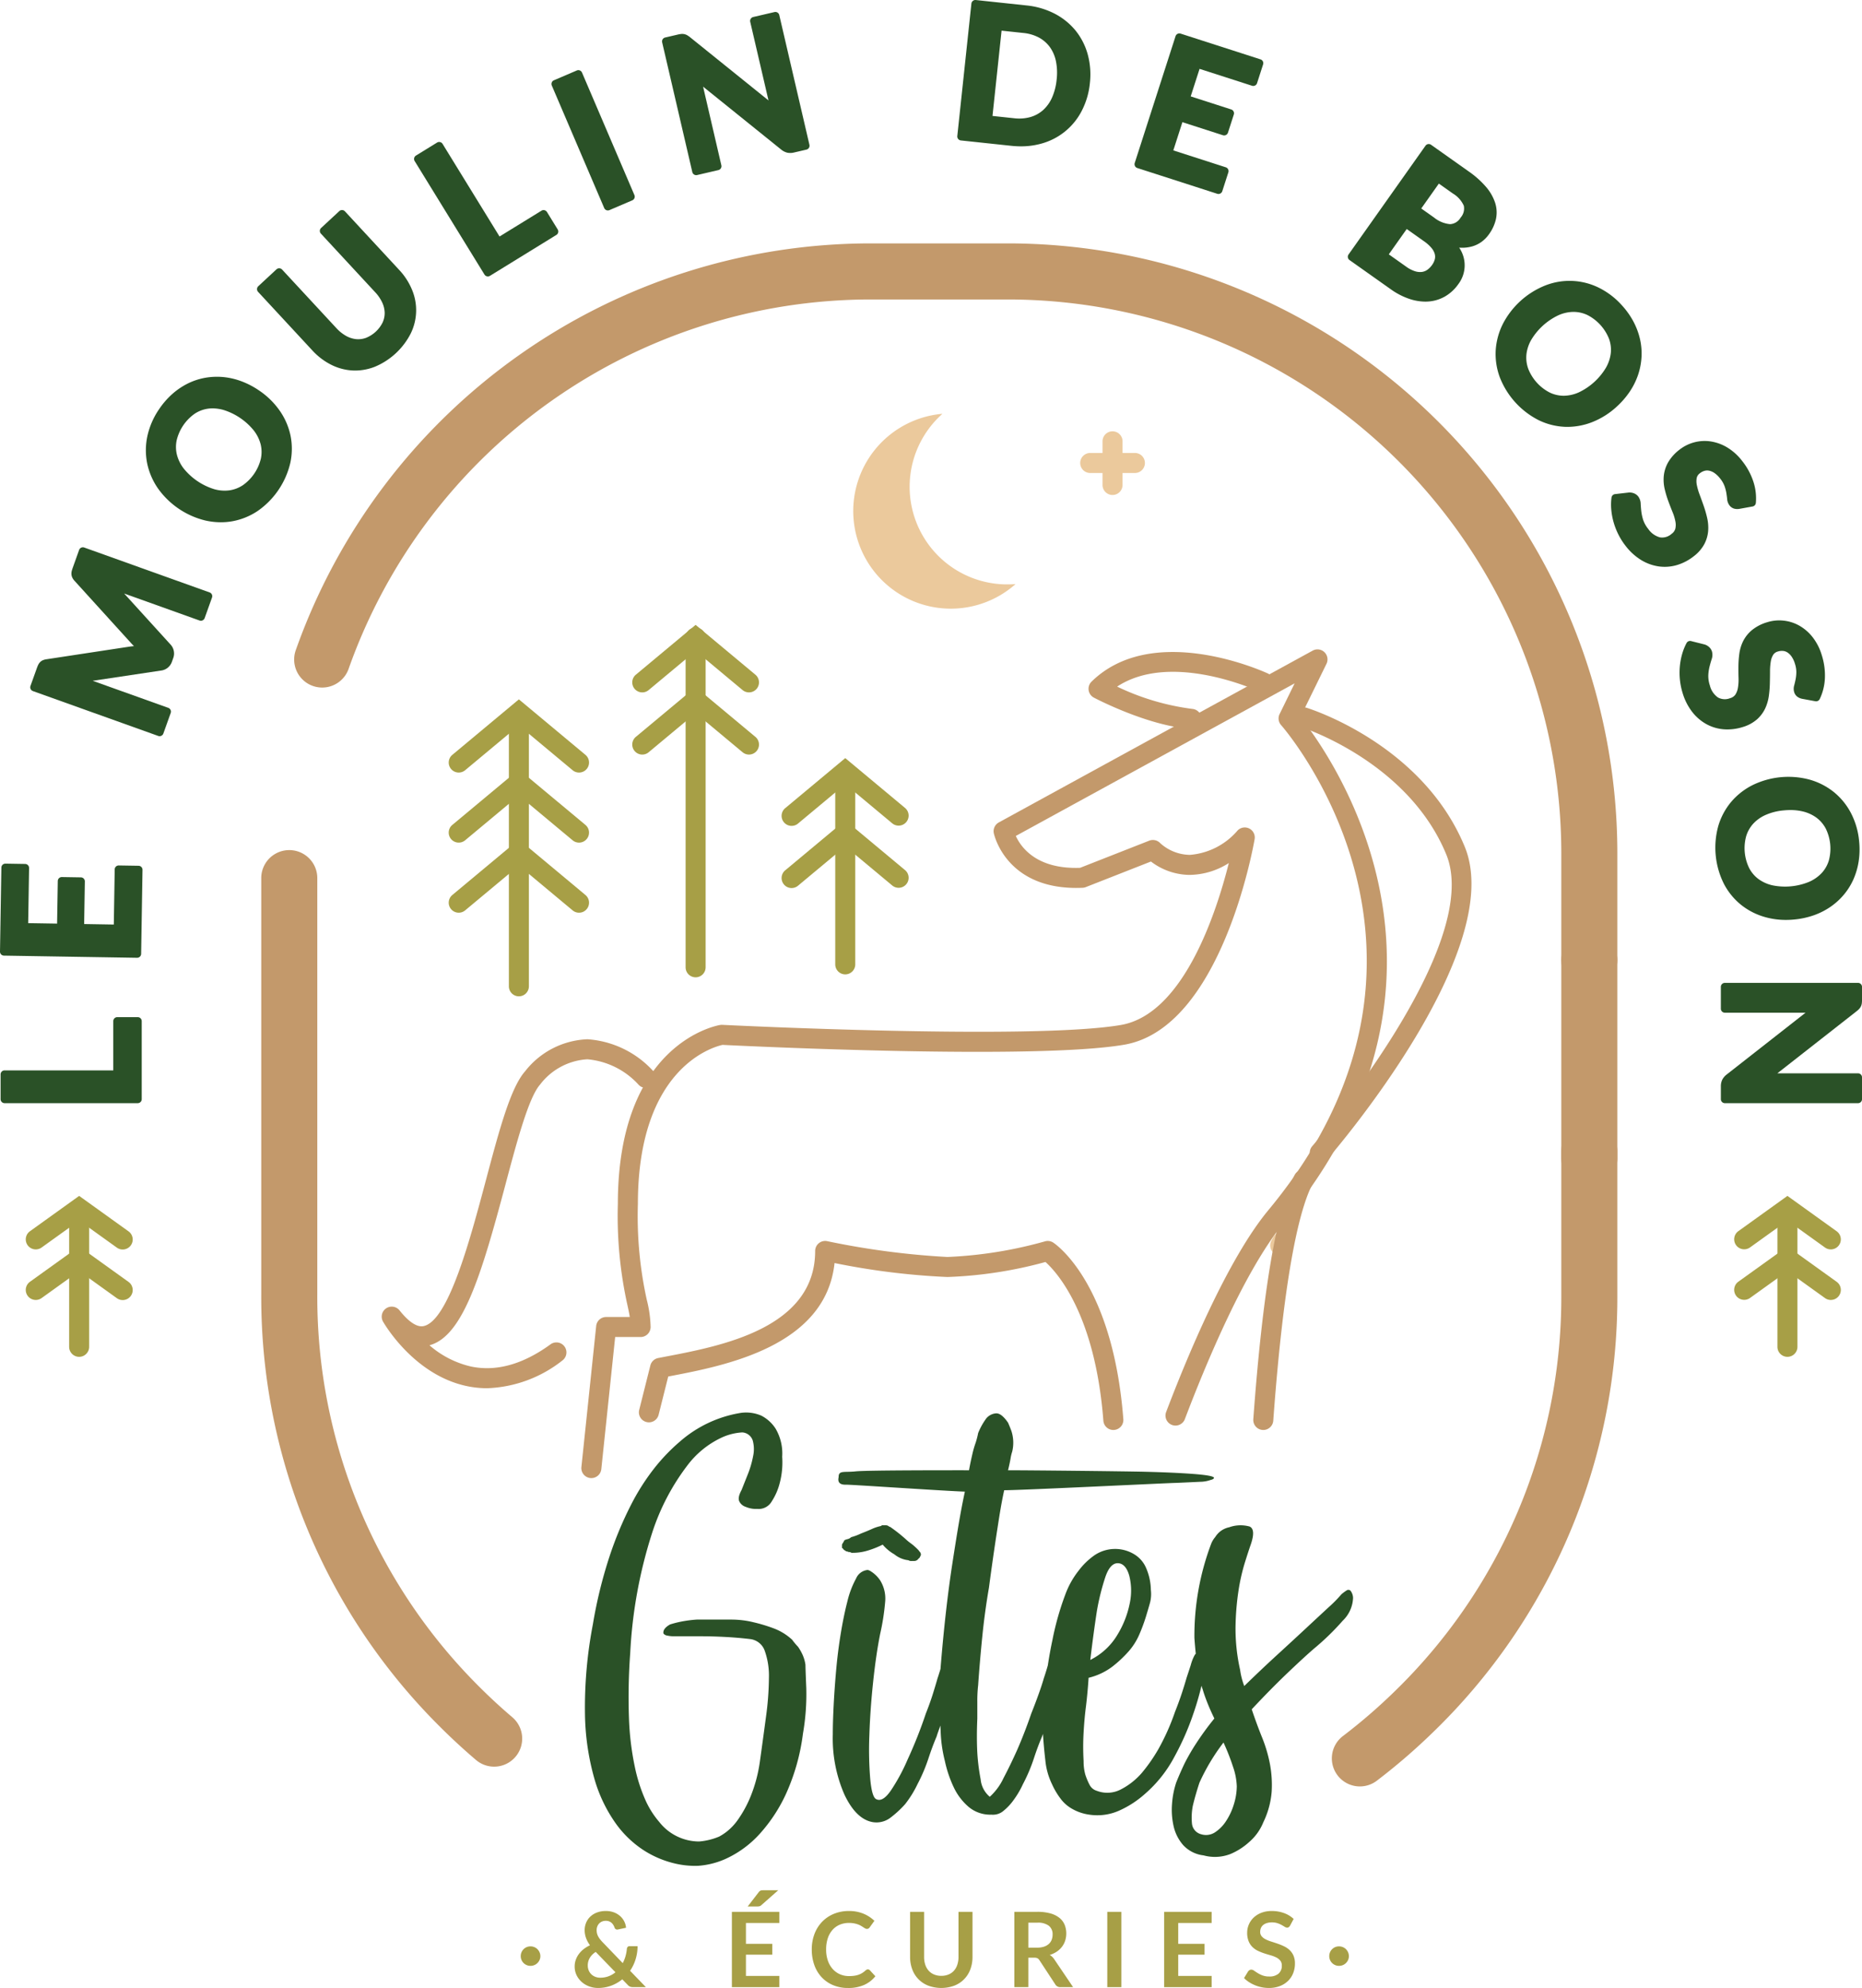
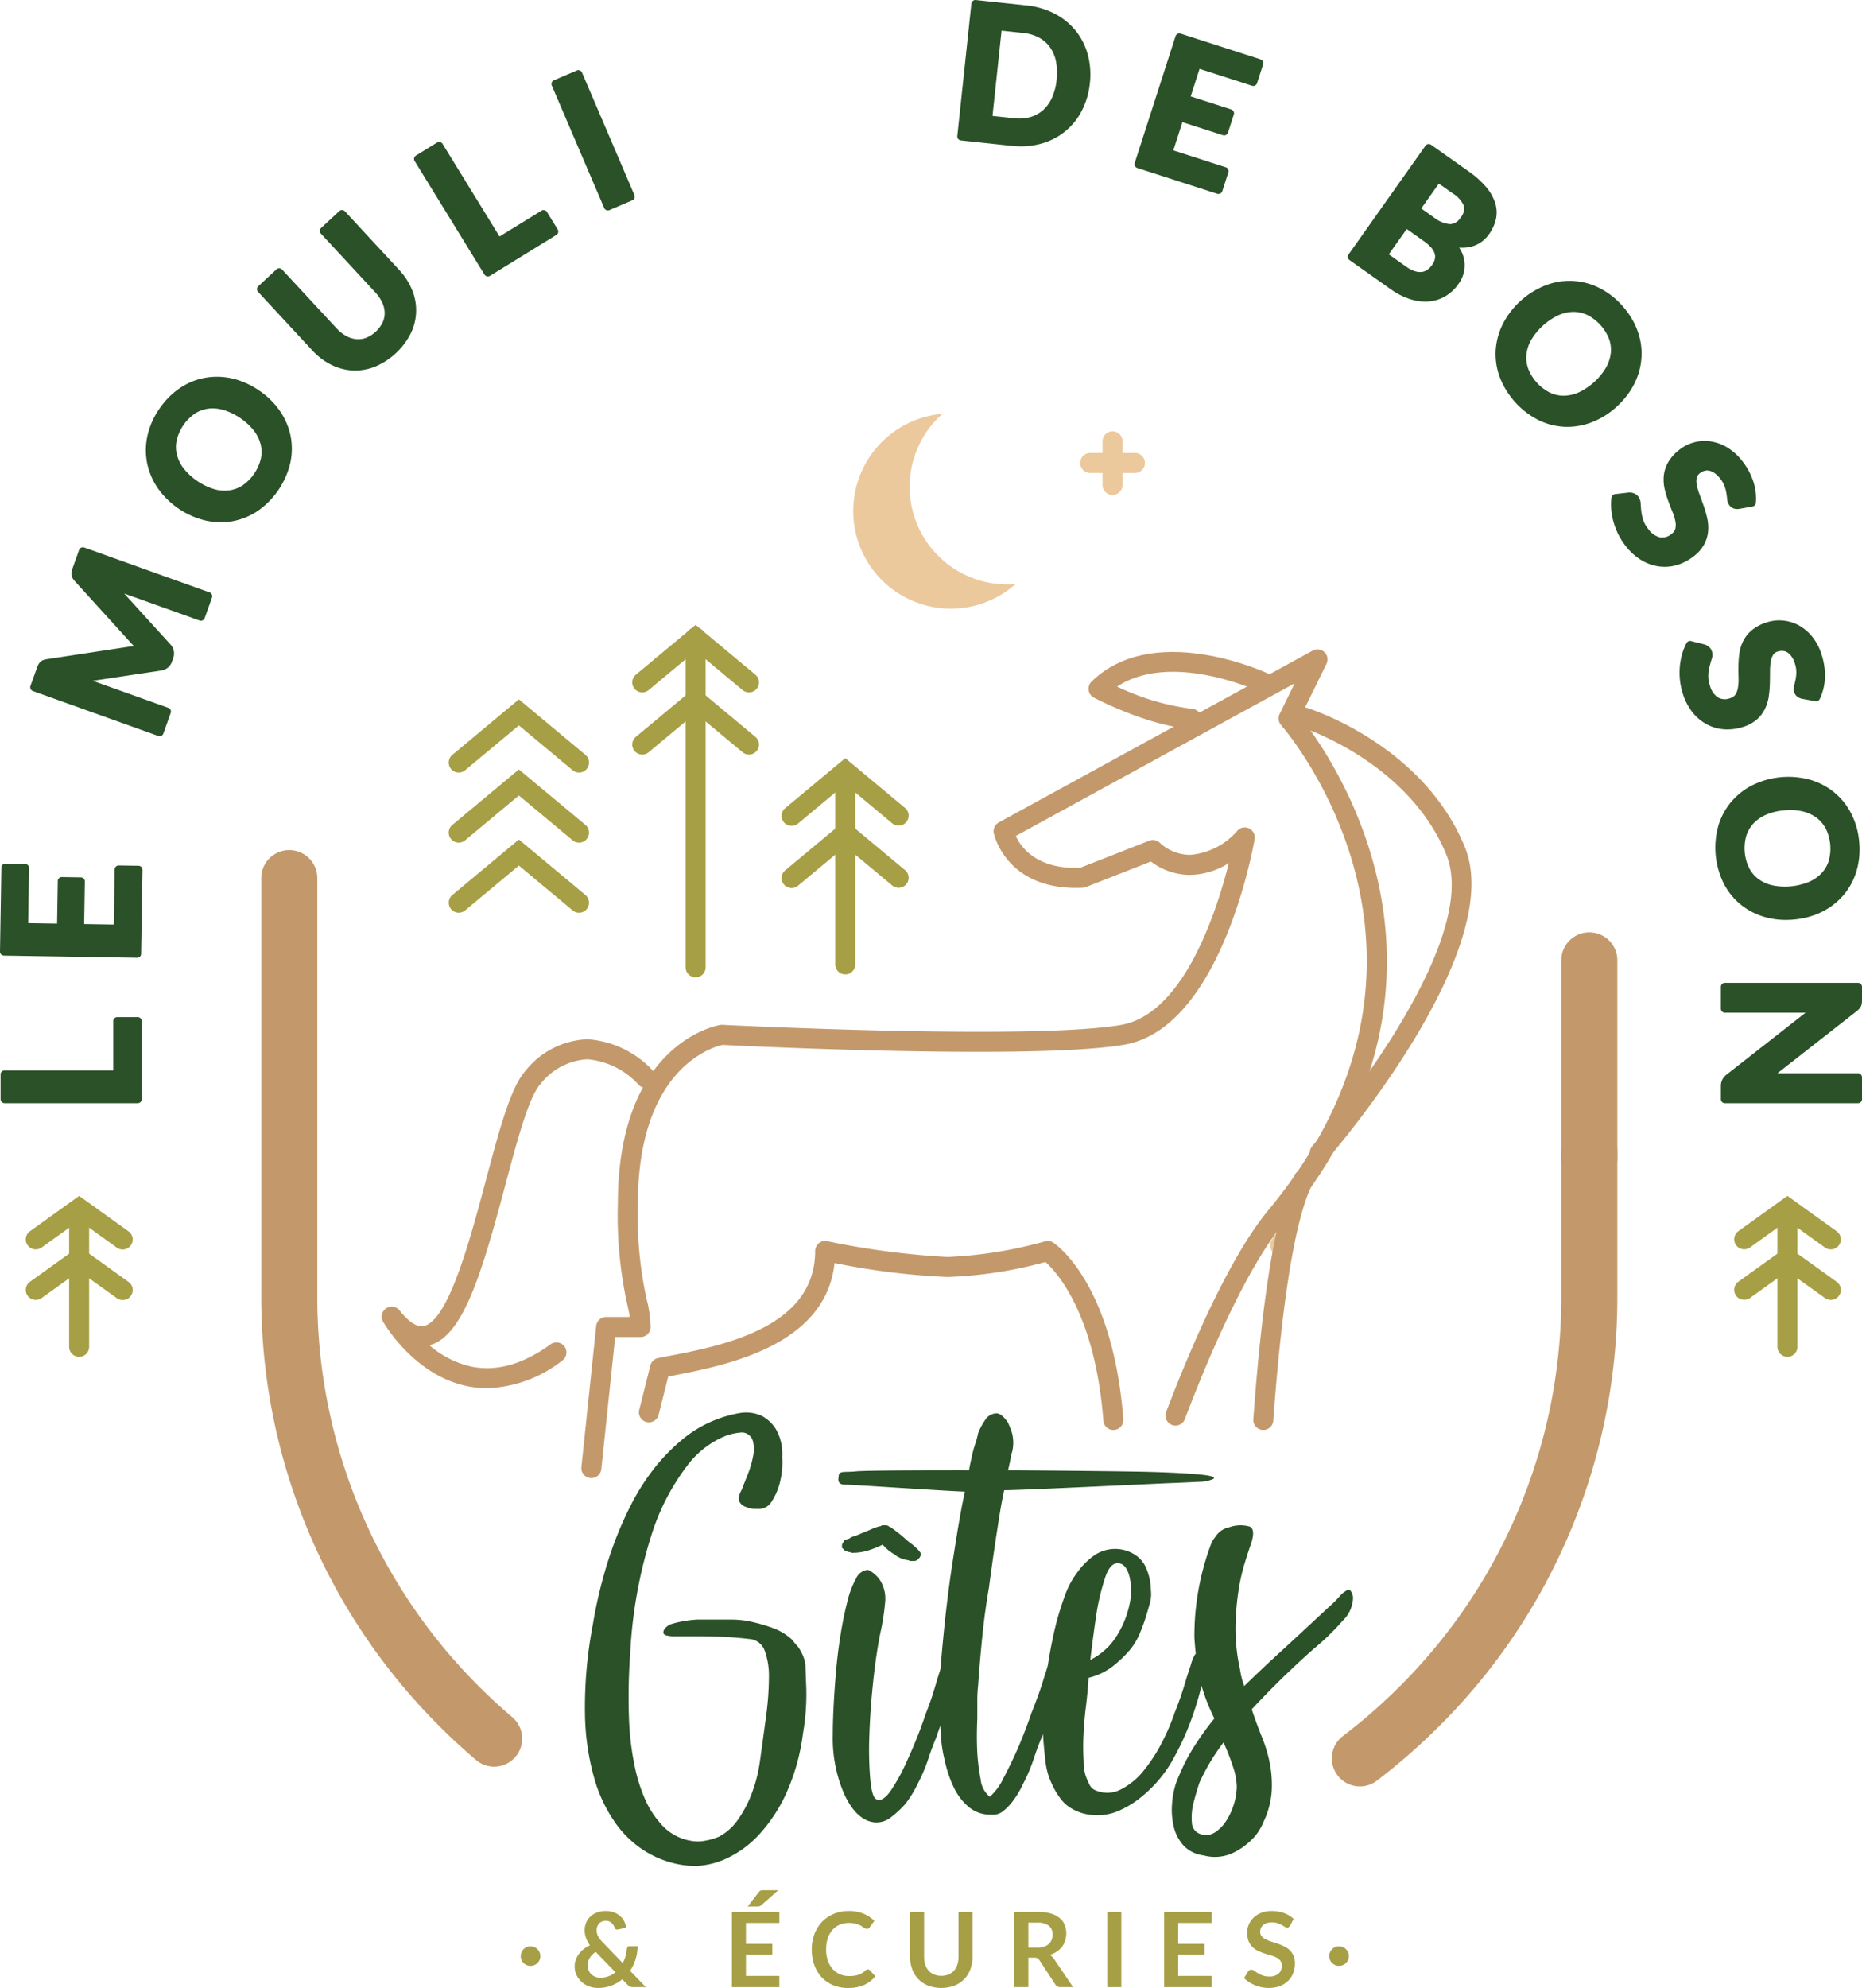
<svg xmlns="http://www.w3.org/2000/svg" viewBox="0 0 145.612 155.395">
  <defs>
    <style>.a{fill:#a79f46;}.b{fill:#c3996b;}.c{fill:#ebc99c;}.d{fill:#2a5127;}</style>
  </defs>
  <path class="a" d="M54.399,76.394a.783.783,0,0,1-.783-.783V49.863a.783.783,0,1,1,1.565,0V75.611A.783.783,0,0,1,54.399,76.394Z" />
  <path class="a" d="M50.226,54.123a.783.783,0,0,1-.501-1.384l4.674-3.895,4.674,3.895a.782.782,0,1,1-1.002,1.202l-3.672-3.06-3.672,3.06A.778.778,0,0,1,50.226,54.123Z" />
  <path class="a" d="M50.226,58.983a.783.783,0,0,1-.501-1.384l4.674-3.895,4.674,3.895a.782.782,0,1,1-1.002,1.202l-3.672-3.06-3.672,3.06A.778.778,0,0,1,50.226,58.983Z" />
  <path class="b" d="M38.643,138.095a2.185,2.185,0,0,1-1.419-.522c-.937-.797-1.852-1.638-2.719-2.5a47.32,47.32,0,0,1-14.075-33.811V68.595a2.192,2.192,0,0,1,4.383,0v32.667a42.967,42.967,0,0,0,12.781,30.701c.788.783,1.62,1.547,2.471,2.271a2.192,2.192,0,0,1-1.421,3.861Z" />
  <path class="b" d="M106.346,139.641a2.192,2.192,0,0,1-1.329-3.936,43.568,43.568,0,0,0,3.965-3.414,42.923,42.923,0,0,0,13.115-31.029V89.958a2.192,2.192,0,0,1,4.383,0v11.304a47.271,47.271,0,0,1-14.444,34.172,48.094,48.094,0,0,1-4.364,3.759A2.185,2.185,0,0,1,106.346,139.641Z" />
  <path class="b" d="M124.289,92.71a2.192,2.192,0,0,1-2.192-2.192V75.024a2.192,2.192,0,0,1,4.383,0V90.518A2.192,2.192,0,0,1,124.289,92.71Z" />
-   <path class="b" d="M124.289,77.216a2.192,2.192,0,0,1-2.192-2.192V66.671A43.311,43.311,0,0,0,78.835,23.409h-10.76A43.325,43.325,0,0,0,27.247,52.326a2.192,2.192,0,0,1-4.135-1.453A47.715,47.715,0,0,1,68.075,19.025h10.76A47.699,47.699,0,0,1,126.48,66.671v8.353A2.192,2.192,0,0,1,124.289,77.216Z" />
  <path class="a" d="M6.19,106.06a.783.783,0,0,1-.783-.783V94.523a.783.783,0,0,1,1.565,0v10.754A.783.783,0,0,1,6.19,106.06Z" />
  <path class="a" d="M2.798,101.614a.783.783,0,0,1-.457-1.419L6.19,97.432l3.85,2.764a.783.783,0,1,1-.913,1.272L6.19,99.359l-2.936,2.108A.78.78,0,0,1,2.798,101.614Z" />
  <path class="a" d="M2.798,97.663a.783.783,0,0,1-.457-1.419L6.19,93.48l3.85,2.764a.783.783,0,1,1-.913,1.272L6.19,95.408,3.254,97.516A.781.781,0,0,1,2.798,97.663Z" />
  <path class="a" d="M139.781,106.06a.783.783,0,0,1-.783-.783V94.523a.783.783,0,1,1,1.565,0v10.754A.783.783,0,0,1,139.781,106.06Z" />
  <path class="a" d="M143.173,101.614a.78.78,0,0,1-.456-.147l-2.936-2.108-2.936,2.108a.783.783,0,0,1-.913-1.272l3.849-2.764,3.849,2.764a.783.783,0,0,1-.457,1.419Z" />
  <path class="a" d="M143.173,97.663a.78.78,0,0,1-.456-.147l-2.936-2.108-2.936,2.108a.783.783,0,0,1-.913-1.272l3.849-2.764,3.849,2.764a.783.783,0,0,1-.457,1.419Z" />
-   <path class="a" d="M40.578,77.88a.783.783,0,0,1-.783-.783V56.194a.783.783,0,0,1,1.565,0V77.097A.783.783,0,0,1,40.578,77.88Z" />
  <path class="a" d="M45.281,65.866a.778.778,0,0,1-.501-.182l-4.203-3.502-4.203,3.502a.782.782,0,0,1-1.002-1.202l5.205-4.337,5.205,4.337a.783.783,0,0,1-.501,1.384Z" />
  <path class="a" d="M45.281,60.389a.778.778,0,0,1-.501-.182l-4.203-3.502L36.375,60.207a.782.782,0,0,1-1.002-1.202l5.205-4.338,5.205,4.338a.783.783,0,0,1-.501,1.384Z" />
  <path class="a" d="M45.281,71.344a.778.778,0,0,1-.501-.182L40.578,67.66l-4.203,3.502a.782.782,0,0,1-1.002-1.202l5.205-4.338,5.205,4.338a.783.783,0,0,1-.501,1.384Z" />
  <path class="c" d="M77.842,45.625a7.629,7.629,0,0,1-4.141-13.279,7.63,7.63,0,1,0,5.72,13.308A7.659,7.659,0,0,1,77.842,45.625Z" />
  <path class="c" d="M87.003,38.692a.783.783,0,0,1-.783-.783V34.47a.783.783,0,0,1,1.565,0v3.44A.783.783,0,0,1,87.003,38.692Z" />
  <path class="c" d="M88.723,36.973h-3.438a.783.783,0,1,1,0-1.565h3.438a.783.783,0,1,1,0,1.565Z" />
  <path class="d" d="M62.988,130.133a2.951,2.951,0,0,0-.227-.788,3.84,3.84,0,0,0-.357-.625,4.976,4.976,0,0,1-.455-.544,4.385,4.385,0,0,0-1.461-.897,12.587,12.587,0,0,0-1.526-.462,7.3,7.3,0,0,0-1.818-.218H54.481a9.805,9.805,0,0,0-1.234.163,7.85,7.85,0,0,0-.844.217q-.585.326-.52.707a.439.439,0,0,0,.292.163,2.377,2.377,0,0,0,.552.054h2.078q.909,0,1.916.054t1.916.163a1.378,1.378,0,0,1,1.169.924,5.82,5.82,0,0,1,.325,2.121,23.35,23.35,0,0,1-.227,3.018q-.228,1.713-.487,3.562a11.395,11.395,0,0,1-.747,2.746,9.096,9.096,0,0,1-.974,1.767,4.37,4.37,0,0,1-.91.952,4.243,4.243,0,0,1-.552.354,5.133,5.133,0,0,1-1.559.38,3.967,3.967,0,0,1-3.117-1.522,6.975,6.975,0,0,1-1.072-1.686,12.759,12.759,0,0,1-.844-2.637,22.114,22.114,0,0,1-.455-3.78,46.869,46.869,0,0,1,.098-5.112,36.538,36.538,0,0,1,1.721-9.408,17.606,17.606,0,0,1,2.727-5.221,7.136,7.136,0,0,1,2.695-2.202,4.439,4.439,0,0,1,1.623-.408.923.923,0,0,1,.812.625,2.555,2.555,0,0,1,.033,1.224,7.655,7.655,0,0,1-.422,1.441q-.292.734-.487,1.223-.326.599-.162.897a.832.832,0,0,0,.487.408,2.06,2.06,0,0,0,.909.163,1.178,1.178,0,0,0,1.136-.598,4.757,4.757,0,0,0,.617-1.414,6.333,6.333,0,0,0,.195-2.067,3.822,3.822,0,0,0-.519-2.202,2.93,2.93,0,0,0-1.104-1.006,2.991,2.991,0,0,0-1.624-.218,9.535,9.535,0,0,0-4.741,2.23,14.824,14.824,0,0,0-1.948,2.012,17.456,17.456,0,0,0-1.883,2.937,28.339,28.339,0,0,0-1.688,4.051,35.945,35.945,0,0,0-1.299,5.302,34.377,34.377,0,0,0-.617,7.015,19.45,19.45,0,0,0,.747,5.084,11.464,11.464,0,0,0,1.656,3.453,8.145,8.145,0,0,0,2.176,2.094,7.753,7.753,0,0,0,2.305,1.006,6.817,6.817,0,0,0,1.981.217,6.336,6.336,0,0,0,2.37-.653,8.143,8.143,0,0,0,2.435-1.849,12.315,12.315,0,0,0,2.078-3.181,16.367,16.367,0,0,0,1.299-4.649,17.98,17.98,0,0,0,.26-3.562Q62.988,130.405,62.988,130.133Z" />
-   <path class="d" d="M66.04,121.177a.561.561,0,0,1,.13.087.327.327,0,0,1,.13.029.298.298,0,0,0,.13.029.147.147,0,0,1,.098.029.275.275,0,0,0,.162.029,4.067,4.067,0,0,0,1.169-.175,7.285,7.285,0,0,0,1.169-.465,3.352,3.352,0,0,0,.909.756,2.102,2.102,0,0,0,1.104.465.407.407,0,0,0,.26.058h.195a.392.392,0,0,0,.325-.175l.065-.058a.163.163,0,0,0,.065-.116.224.224,0,0,0,.065-.175.325.325,0,0,0-.13-.233q0-.058-.39-.407c-.087-.077-.185-.154-.292-.233a3.18,3.18,0,0,1-.292-.233,11.899,11.899,0,0,0-1.234-.988.2.2,0,0,0-.13-.058.397.397,0,0,0-.26-.116h-.325l-.065.058a3.121,3.121,0,0,0-.714.233c-.26.116-.542.233-.844.349a4.541,4.541,0,0,1-.779.291.588.588,0,0,1-.26.146,1.418,1.418,0,0,0-.26.087l-.13.233a.222.222,0,0,0-.065.174v.175c0,.039.021.058.065.058A.314.314,0,0,0,66.04,121.177Z" />
+   <path class="d" d="M66.04,121.177a.561.561,0,0,1,.13.087.327.327,0,0,1,.13.029.298.298,0,0,0,.13.029.147.147,0,0,1,.098.029.275.275,0,0,0,.162.029,4.067,4.067,0,0,0,1.169-.175,7.285,7.285,0,0,0,1.169-.465,3.352,3.352,0,0,0,.909.756,2.102,2.102,0,0,0,1.104.465.407.407,0,0,0,.26.058h.195a.392.392,0,0,0,.325-.175l.065-.058a.163.163,0,0,0,.065-.116.224.224,0,0,0,.065-.175.325.325,0,0,0-.13-.233q0-.058-.39-.407c-.087-.077-.185-.154-.292-.233a3.18,3.18,0,0,1-.292-.233,11.899,11.899,0,0,0-1.234-.988.2.2,0,0,0-.13-.058.397.397,0,0,0-.26-.116h-.325l-.065.058a3.121,3.121,0,0,0-.714.233c-.26.116-.542.233-.844.349a4.541,4.541,0,0,1-.779.291.588.588,0,0,1-.26.146,1.418,1.418,0,0,0-.26.087l-.13.233a.222.222,0,0,0-.065.174v.175c0,.039.021.058.065.058A.314.314,0,0,0,66.04,121.177" />
  <path class="d" d="M105.616,124.347a.24.24,0,0,0-.26-.055,3.124,3.124,0,0,0-.455.331,10.506,10.506,0,0,1-1.007,1.02q-.747.69-1.753,1.627-1.008.938-2.273,2.096t-2.565,2.427a5.707,5.707,0,0,1-.325-1.269,14.647,14.647,0,0,1-.357-3.365,20.88,20.88,0,0,1,.227-2.786,15.41,15.41,0,0,1,.487-2.179q.292-.937.487-1.489.39-1.158-.098-1.379a2.635,2.635,0,0,0-1.591.055,1.72,1.72,0,0,0-.715.331,1.782,1.782,0,0,0-.389.441,1.831,1.831,0,0,0-.325.552,20.383,20.383,0,0,0-1.299,7.337c.031.437.067.844.108,1.225a.596.596,0,0,0-.103.136,3.491,3.491,0,0,0-.292.756q-.131.407-.325.989-.131.466-.357,1.163-.229.698-.552,1.512a17.716,17.716,0,0,1-1.299,2.907,12.915,12.915,0,0,1-1.299,1.861,5.471,5.471,0,0,1-1.624,1.279,2.28,2.28,0,0,1-1.883.116.937.937,0,0,1-.584-.494,5.015,5.015,0,0,1-.325-.785,3.863,3.863,0,0,1-.13-1.046,19.172,19.172,0,0,1,0-2.239q.064-1.134.195-2.122.129-1.104.195-2.151a5.033,5.033,0,0,0,1.818-.843,9.202,9.202,0,0,0,1.234-1.134,4.979,4.979,0,0,0,.909-1.396,13.538,13.538,0,0,0,.519-1.395q.195-.639.325-1.105a2.703,2.703,0,0,0,.065-.989,4.477,4.477,0,0,0-.422-1.831,2.303,2.303,0,0,0-.877-.96,2.883,2.883,0,0,0-3.085.058,5.489,5.489,0,0,0-1.266,1.221,6.721,6.721,0,0,0-1.039,1.861,22.148,22.148,0,0,0-1.006,3.547c-.141.655-.26,1.324-.364,2.001-.086.305-.191.645-.318,1.022q-.131.466-.39,1.192-.26.728-.584,1.541-.52,1.513-1.104,2.849-.521,1.163-1.072,2.209a4.562,4.562,0,0,1-1.071,1.453,2.023,2.023,0,0,1-.714-1.366,16.226,16.226,0,0,1-.26-2.064q-.065-1.221,0-2.675v-1.308a10.861,10.861,0,0,1,.065-1.308q.129-1.86.325-3.808t.519-3.808q.324-2.442.649-4.535c.216-1.395.326-2.082.543-3.09,1.385,0,12.943-.573,13.42-.573q1.298-.057,1.883-.087a2.511,2.511,0,0,0,.844-.145c.172-.038.26-.097.26-.175q-.065-.174-1.591-.291t-3.864-.174c-1.559-.038-8.92-.116-10.651-.116.086-.349.151-.649.195-.901a3.26,3.26,0,0,1,.13-.552,2.953,2.953,0,0,0-.065-1.628c-.087-.233-.173-.445-.26-.64q-.52-.755-.941-.727a1.105,1.105,0,0,0-.747.378,5.154,5.154,0,0,0-.649,1.163,6.333,6.333,0,0,1-.195.756,7.532,7.532,0,0,0-.26.901q-.131.553-.26,1.25c-.996,0-7.977-.009-8.864.087s-1.337-.098-1.331.436c.001.078-.206.638.598.605.327-.014,7.888.503,9.274.541-.347,1.628-.585,3.08-.975,5.599q-.554,3.583-.932,8.265c-.07.233-.145.477-.236.747q-.131.466-.357,1.192-.228.728-.552,1.541a35.245,35.245,0,0,1-1.429,3.605,15.004,15.004,0,0,1-1.266,2.355q-.682,1.018-1.202.727-.325-.174-.455-1.599a27.837,27.837,0,0,1-.065-3.401q.064-1.976.292-4.128.227-2.15.552-3.779a18.029,18.029,0,0,0,.39-2.5,2.693,2.693,0,0,0-.39-1.686,2.416,2.416,0,0,0-.715-.698.716.716,0,0,0-.26-.116,1.097,1.097,0,0,0-.909.669,7.212,7.212,0,0,0-.682,1.802q-.292,1.134-.52,2.529t-.357,2.849q-.129,1.454-.195,2.762t-.065,2.238a10.937,10.937,0,0,0,.909,4.71q.908,1.919,2.208,2.151a1.797,1.797,0,0,0,1.396-.349,8.008,8.008,0,0,0,1.136-1.047,8.198,8.198,0,0,0,.974-1.57,12.96,12.96,0,0,0,.844-1.977q.325-.988.65-1.744c.088-.297.199-.574.298-.861.008.199.014.391.025.599a10.835,10.835,0,0,0,.325,2.18,9.377,9.377,0,0,0,.714,2.093,4.598,4.598,0,0,0,1.104,1.453,2.619,2.619,0,0,0,1.818.64,1.267,1.267,0,0,0,.974-.32,4.31,4.31,0,0,0,.779-.843,6.98,6.98,0,0,0,.714-1.221,12.941,12.941,0,0,0,.844-1.977q.324-.988.65-1.744c.021-.071.05-.136.072-.207.043.672.104,1.361.187,2.068a5.443,5.443,0,0,0,.52,1.861,5.783,5.783,0,0,0,.649,1.105,2.883,2.883,0,0,0,.91.814,3.71,3.71,0,0,0,1.364.465,4.182,4.182,0,0,0,2.338-.32,7.735,7.735,0,0,0,2.013-1.308,10.028,10.028,0,0,0,2.305-2.907,20.879,20.879,0,0,0,1.461-3.314A22.73,22.73,0,0,0,93.96,131.77c.031.105.063.206.096.299q.129.442.357,1.02t.552,1.241a22.826,22.826,0,0,0-1.429,1.958,16.363,16.363,0,0,0-.909,1.572q-.39.827-.65,1.489a6.823,6.823,0,0,0-.324,1.683,5.776,5.776,0,0,0,.13,1.737,3.376,3.376,0,0,0,.747,1.462,2.564,2.564,0,0,0,1.591.8,3.36,3.36,0,0,0,2.111-.111,5.118,5.118,0,0,0,1.461-.938,4.01,4.01,0,0,0,1.104-1.545,6.656,6.656,0,0,0,.649-2.372,8.909,8.909,0,0,0-.13-2.151A11.039,11.039,0,0,0,98.7,135.82q-.423-1.047-.812-2.207,1.494-1.599,2.857-2.896t2.078-1.903A19.552,19.552,0,0,0,105,126.691a2.602,2.602,0,0,0,.812-1.793A.969.969,0,0,0,105.616,124.347Zm-19.835,1.569a18.436,18.436,0,0,1,.65-2.616q.389-1.162,1.039-1.105.585.059.844.988a4.764,4.764,0,0,1,.033,2.151,7.542,7.542,0,0,1-.974,2.471,5.108,5.108,0,0,1-2.111,1.948Q85.52,127.603,85.781,125.915ZM96.492,141.033a4.967,4.967,0,0,1-.617,1.324,2.965,2.965,0,0,1-.877.883,1.283,1.283,0,0,1-1.071.138.96.96,0,0,1-.715-.855,4.859,4.859,0,0,1,.065-1.351q.195-.828.52-1.82a16.064,16.064,0,0,1,1.883-3.144,17.359,17.359,0,0,1,.747,1.903,5.158,5.158,0,0,1,.292,1.517A4.842,4.842,0,0,1,96.492,141.033Z" />
  <path class="a" d="M40.723,152.908a.757.757,0,0,1,.464-.706.754.754,0,0,1,.297-.059.779.779,0,0,1,.303.059.757.757,0,0,1,.244.163.795.795,0,0,1,.165.245.742.742,0,0,1,.061.299.711.711,0,0,1-.061.295.796.796,0,0,1-.165.24.755.755,0,0,1-.244.163.766.766,0,0,1-.303.059.743.743,0,0,1-.297-.059.762.762,0,0,1-.405-.403A.731.731,0,0,1,40.723,152.908Z" />
  <path class="a" d="M50.508,155.329h-.985a.711.711,0,0,1-.25-.037.553.553,0,0,1-.202-.155l-.407-.419a3.014,3.014,0,0,1-.867.497,2.952,2.952,0,0,1-1.038.179,1.971,1.971,0,0,1-.665-.116,1.814,1.814,0,0,1-.584-.336,1.695,1.695,0,0,1-.413-.531,1.541,1.541,0,0,1-.157-.702,1.511,1.511,0,0,1,.09-.523,1.762,1.762,0,0,1,.248-.458,1.958,1.958,0,0,1,.379-.38,2.579,2.579,0,0,1,.48-.291,2.263,2.263,0,0,1-.318-.596,1.812,1.812,0,0,1-.098-.58,1.52,1.52,0,0,1,.112-.58,1.376,1.376,0,0,1,.324-.478,1.536,1.536,0,0,1,.521-.324,1.921,1.921,0,0,1,.7-.12,1.756,1.756,0,0,1,.641.11,1.536,1.536,0,0,1,.484.293,1.39,1.39,0,0,1,.318.419,1.344,1.344,0,0,1,.136.488l-.639.135a.217.217,0,0,1-.261-.155,1.032,1.032,0,0,0-.096-.201.717.717,0,0,0-.14-.167.64.64,0,0,0-.191-.114.701.701,0,0,0-.252-.042.757.757,0,0,0-.305.059.661.661,0,0,0-.226.159.697.697,0,0,0-.14.232.801.801,0,0,0-.049.279,1.121,1.121,0,0,0,.025.236.962.962,0,0,0,.082.228,1.464,1.464,0,0,0,.148.234,2.916,2.916,0,0,0,.226.259L48.7,153.453a2.872,2.872,0,0,0,.216-.541,3.042,3.042,0,0,0,.106-.578.261.261,0,0,1,.065-.15.19.19,0,0,1,.146-.057H49.86a3.552,3.552,0,0,1-.155,1.025,3.311,3.311,0,0,1-.431.899Zm-3.92-2.751a1.394,1.394,0,0,0-.474.478,1.156,1.156,0,0,0-.149.572,1.009,1.009,0,0,0,.077.403.894.894,0,0,0,.21.303.936.936,0,0,0,.309.191,1.056,1.056,0,0,0,.376.067,1.819,1.819,0,0,0,1.192-.424Z" />
  <path class="a" d="M58.334,150.315v1.632h2.06v.843H58.334v1.665h2.613v.875h-3.712v-5.885h3.712v.871Zm2.527-2.56-1.319,1.164a.348.348,0,0,1-.155.089.874.874,0,0,1-.187.017h-.729l.851-1.103a.488.488,0,0,1,.082-.091.267.267,0,0,1,.089-.051.479.479,0,0,1,.108-.02c.04-.002.086-.004.14-.004Z" />
  <path class="a" d="M67.866,153.942a.217.217,0,0,1,.159.069l.431.468a2.373,2.373,0,0,1-.881.68,3.04,3.04,0,0,1-1.256.236,2.966,2.966,0,0,1-1.178-.224,2.592,2.592,0,0,1-.893-.623,2.725,2.725,0,0,1-.568-.952,3.576,3.576,0,0,1-.198-1.209,3.37,3.37,0,0,1,.212-1.215,2.801,2.801,0,0,1,.596-.95,2.702,2.702,0,0,1,.918-.621,3.043,3.043,0,0,1,1.181-.222,2.908,2.908,0,0,1,1.142.212,2.719,2.719,0,0,1,.848.554l-.366.509a.333.333,0,0,1-.083.085.236.236,0,0,1-.14.037.274.274,0,0,1-.126-.034c-.043-.023-.091-.052-.142-.086s-.111-.072-.179-.112a1.419,1.419,0,0,0-.236-.112,1.906,1.906,0,0,0-.311-.086,2.13,2.13,0,0,0-.409-.035,1.815,1.815,0,0,0-.722.141,1.563,1.563,0,0,0-.564.407,1.866,1.866,0,0,0-.366.651,2.727,2.727,0,0,0-.13.877,2.576,2.576,0,0,0,.14.883,1.933,1.933,0,0,0,.381.651,1.628,1.628,0,0,0,.566.405,1.751,1.751,0,0,0,.7.14,3.01,3.01,0,0,0,.405-.025,1.728,1.728,0,0,0,.334-.077,1.484,1.484,0,0,0,.289-.136,1.811,1.811,0,0,0,.27-.205.399.399,0,0,1,.086-.059A.209.209,0,0,1,67.866,153.942Z" />
  <path class="a" d="M73.613,154.446a1.449,1.449,0,0,0,.568-.106,1.158,1.158,0,0,0,.421-.297,1.313,1.313,0,0,0,.262-.464,1.905,1.905,0,0,0,.092-.61v-3.525h1.095v3.525a2.719,2.719,0,0,1-.169.97,2.158,2.158,0,0,1-1.251,1.274,2.961,2.961,0,0,1-2.039,0,2.158,2.158,0,0,1-1.252-1.274,2.719,2.719,0,0,1-.169-.97v-3.525h1.095v3.52a1.912,1.912,0,0,0,.091.611,1.323,1.323,0,0,0,.264.466,1.174,1.174,0,0,0,.423.299A1.449,1.449,0,0,0,73.613,154.446Z" />
  <path class="a" d="M83.918,155.329h-.989a.435.435,0,0,1-.407-.22l-1.237-1.885a.436.436,0,0,0-.153-.15.533.533,0,0,0-.246-.045h-.468v2.299H79.323v-5.885h1.795a3.715,3.715,0,0,1,1.028.124,1.964,1.964,0,0,1,.704.348,1.366,1.366,0,0,1,.405.535,1.858,1.858,0,0,1,.043,1.247,1.633,1.633,0,0,1-.252.481,1.707,1.707,0,0,1-.407.379,2.053,2.053,0,0,1-.551.256,1.023,1.023,0,0,1,.358.342Zm-2.816-3.085a1.701,1.701,0,0,0,.539-.077,1.046,1.046,0,0,0,.379-.214.862.862,0,0,0,.222-.323,1.117,1.117,0,0,0,.073-.411.836.836,0,0,0-.295-.688,1.41,1.41,0,0,0-.901-.24h-.7v1.954Z" />
  <path class="a" d="M87.691,155.329H86.592v-5.885h1.099Z" />
  <path class="a" d="M92.139,150.315v1.632h2.06v.843H92.139v1.665h2.613v.875H91.04v-5.885h3.712v.871Z" />
  <path class="a" d="M100.89,150.514a.375.375,0,0,1-.104.124.233.233,0,0,1-.136.038.352.352,0,0,1-.185-.063c-.066-.042-.146-.089-.238-.14a1.942,1.942,0,0,0-.324-.141,1.357,1.357,0,0,0-.438-.063,1.301,1.301,0,0,0-.399.055.845.845,0,0,0-.287.152.614.614,0,0,0-.173.234.771.771,0,0,0-.057.299.521.521,0,0,0,.116.346.96.96,0,0,0,.308.236,2.797,2.797,0,0,0,.435.175c.163.052.33.106.5.165a4.586,4.586,0,0,1,.501.204,1.72,1.72,0,0,1,.435.293,1.327,1.327,0,0,1,.307.433,1.504,1.504,0,0,1,.116.623,2.028,2.028,0,0,1-.136.747,1.726,1.726,0,0,1-.399.607,1.875,1.875,0,0,1-.641.407,2.358,2.358,0,0,1-.867.149,2.794,2.794,0,0,1-.554-.055,2.917,2.917,0,0,1-.523-.157,2.783,2.783,0,0,1-.47-.244,2.259,2.259,0,0,1-.391-.317l.322-.525a.341.341,0,0,1,.106-.095.267.267,0,0,1,.139-.039.389.389,0,0,1,.22.083q.118.083.281.185a2.214,2.214,0,0,0,.381.185,1.46,1.46,0,0,0,.523.083,1.073,1.073,0,0,0,.725-.221.797.797,0,0,0,.257-.637.591.591,0,0,0-.116-.379.936.936,0,0,0-.307-.246,2.35,2.35,0,0,0-.435-.169q-.244-.069-.496-.15a4.199,4.199,0,0,1-.496-.196,1.598,1.598,0,0,1-.436-.297,1.35,1.35,0,0,1-.307-.457,1.747,1.747,0,0,1-.116-.678,1.608,1.608,0,0,1,.128-.627,1.633,1.633,0,0,1,.372-.541,1.839,1.839,0,0,1,.602-.379,2.217,2.217,0,0,1,.822-.142,2.751,2.751,0,0,1,.961.163,2.168,2.168,0,0,1,.749.456Z" />
  <path class="a" d="M103.951,152.908a.756.756,0,0,1,.761-.765.779.779,0,0,1,.303.059.757.757,0,0,1,.244.163.795.795,0,0,1,.165.245.742.742,0,0,1,.061.299.711.711,0,0,1-.061.295.796.796,0,0,1-.165.24.755.755,0,0,1-.244.163.766.766,0,0,1-.303.059.742.742,0,0,1-.297-.059.761.761,0,0,1-.405-.403A.73.73,0,0,1,103.951,152.908Z" />
  <path class="d" d="M10.77,79.507H9.172a.313.313,0,0,0-.313.313v3.849h-8.5a.313.313,0,0,0-.313.313v1.937a.313.313,0,0,0,.313.313H10.77a.313.313,0,0,0,.313-.313V79.82A.313.313,0,0,0,10.77,79.507Z" />
  <path class="d" d="M10.836,67.676l-1.548-.025H9.283a.313.313,0,0,0-.313.308L8.9,72.268l-2.319-.038.054-3.33a.313.313,0,0,0-.308-.318l-1.49-.024H4.832a.313.313,0,0,0-.313.308l-.054,3.33L2.204,72.16l.07-4.309a.313.313,0,0,0-.308-.318l-1.541-.025a.325.325,0,0,0-.223.088.315.315,0,0,0-.095.22L0,74.381a.313.313,0,0,0,.308.318l10.411.169h.005a.313.313,0,0,0,.313-.308l.107-6.566a.313.313,0,0,0-.308-.318Z" />
  <path class="d" d="M16.39,46.308,6.587,42.799a.313.313,0,0,0-.4.189l-.492,1.377q-.049.135-.076.235a.91.91,0,0,0-.034.259.717.717,0,0,0,.071.293,1.028,1.028,0,0,0,.173.25l4.395,4.839q.121.134.253.264-.175.016-.349.041l-6.493.987a1.105,1.105,0,0,0-.283.076.685.685,0,0,0-.248.182.938.938,0,0,0-.138.223q-.042.095-.09.229l-.493,1.376a.313.313,0,0,0,.189.4l9.803,3.508a.313.313,0,0,0,.4-.189l.575-1.607a.313.313,0,0,0-.189-.4L7.25,53.216l5.318-.797a1.035,1.035,0,0,0,.882-.706l.092-.257a1.035,1.035,0,0,0-.232-1.103l-3.6-3.959,5.895,2.11a.313.313,0,0,0,.4-.189l.575-1.607a.313.313,0,0,0-.189-.4Z" />
  <path class="d" d="M21.87,32.097a6.151,6.151,0,0,0-1.625-1.584,6.429,6.429,0,0,0-1.365-.71,5.594,5.594,0,0,0-1.417-.329,5.353,5.353,0,0,0-1.411.056,5.073,5.073,0,0,0-1.345.438,5.574,5.574,0,0,0-1.217.816,6.201,6.201,0,0,0-1.041,1.191,5.947,5.947,0,0,0-.924,2.118,5.227,5.227,0,0,0-.015,2.131,5.336,5.336,0,0,0,.842,1.953,6.395,6.395,0,0,0,3.7,2.508,5.525,5.525,0,0,0,1.22.139,5.117,5.117,0,0,0,.906-.08,5.238,5.238,0,0,0,1.974-.803,6.33,6.33,0,0,0,2.553-3.768,5.195,5.195,0,0,0,.013-2.129A5.314,5.314,0,0,0,21.87,32.097ZM20.4,35.852a3.546,3.546,0,0,1-1.405,2.073,2.558,2.558,0,0,1-1.053.404,2.92,2.92,0,0,1-1.196-.093,4.934,4.934,0,0,1-2.379-1.612,2.962,2.962,0,0,1-.533-1.08,2.54,2.54,0,0,1-.018-1.128,3.552,3.552,0,0,1,1.405-2.073,2.51,2.51,0,0,1,1.051-.398,2.612,2.612,0,0,1,.352-.023,3.187,3.187,0,0,1,.848.121,4.94,4.94,0,0,1,2.379,1.612,2.972,2.972,0,0,1,.532,1.075A2.536,2.536,0,0,1,20.4,35.852Z" />
  <path class="d" d="M31.213,21.094,26.975,16.52a.312.312,0,0,0-.442-.017l-1.421,1.317a.313.313,0,0,0-.017.442l4.239,4.574a3.082,3.082,0,0,1,.559.818,2.021,2.021,0,0,1,.19.795,1.755,1.755,0,0,1-.162.758,2.475,2.475,0,0,1-1.294,1.2,1.763,1.763,0,0,1-.773.103,2.032,2.032,0,0,1-.783-.249,3.083,3.083,0,0,1-.773-.62L22.063,21.072a.313.313,0,0,0-.218-.1.304.304,0,0,0-.225.083L20.2,22.372a.313.313,0,0,0-.017.442l4.239,4.574a5.145,5.145,0,0,0,1.477,1.124,4.237,4.237,0,0,0,1.677.448c.066.003.133.005.199.005a4.264,4.264,0,0,0,1.531-.293,5.545,5.545,0,0,0,2.817-2.61,4.126,4.126,0,0,0,.099-3.41A5.137,5.137,0,0,0,31.213,21.094Z" />
  <path class="d" d="M42.774,16.572a.313.313,0,0,0-.431-.102l-3.278,2.017L34.61,11.247a.313.313,0,0,0-.431-.102L32.53,12.16a.313.313,0,0,0-.102.431l5.457,8.868a.313.313,0,0,0,.194.14.308.308,0,0,0,.072.009.314.314,0,0,0,.164-.046L43.51,18.364a.313.313,0,0,0,.102-.431Z" />
  <path class="d" d="M45.515,5.675a.311.311,0,0,0-.411-.165l-1.787.765a.312.312,0,0,0-.165.411l4.097,9.573a.312.312,0,0,0,.171.168.313.313,0,0,0,.24-.003l1.787-.765a.313.313,0,0,0,.165-.411Z" />
-   <path class="d" d="M60.941,1.177a.313.313,0,0,0-.376-.234L58.903,1.33a.313.313,0,0,0-.234.376L60.098,7.85,53.973,2.917a1.836,1.836,0,0,0-.215-.151.783.783,0,0,0-.506-.108,2.036,2.036,0,0,0-.247.044l-.989.23a.313.313,0,0,0-.234.376L54.14,13.449a.313.313,0,0,0,.304.242.301.301,0,0,0,.071-.008l1.662-.387a.313.313,0,0,0,.234-.376L54.983,6.774l6.108,4.919a1.217,1.217,0,0,0,.473.241,1.189,1.189,0,0,0,.533-.014l.968-.225a.313.313,0,0,0,.234-.376Z" />
  <path class="d" d="M84.113,2.391a5.205,5.205,0,0,0-1.638-1.323,6.16,6.16,0,0,0-2.22-.645L76.31.002A.306.306,0,0,0,76.08.07a.313.313,0,0,0-.115.211L74.863,10.634a.313.313,0,0,0,.278.344l3.945.42a7.097,7.097,0,0,0,.752.041,5.851,5.851,0,0,0,1.553-.201,5.033,5.033,0,0,0,3.203-2.572,5.968,5.968,0,0,0,.636-2.163,5.972,5.972,0,0,0-.167-2.249A5.133,5.133,0,0,0,84.113,2.391Zm-5.788.005,1.701.181a3.266,3.266,0,0,1,1.22.359,2.569,2.569,0,0,1,.852.74,2.892,2.892,0,0,1,.476,1.097,4.563,4.563,0,0,1,.057,1.452v0a4.565,4.565,0,0,1-.362,1.408,2.887,2.887,0,0,1-.697.972,2.563,2.563,0,0,1-.988.544,3.288,3.288,0,0,1-1.269.095l-1.7-.181Z" />
  <path class="d" d="M98.575,4.641,92.324,2.627a.314.314,0,0,0-.394.202L88.738,12.74a.314.314,0,0,0,.202.394l6.251,2.013a.317.317,0,0,0,.096.015.313.313,0,0,0,.298-.217l.475-1.474a.314.314,0,0,0-.202-.394l-4.102-1.321L92.466,9.55l3.17,1.021a.314.314,0,0,0,.394-.202L96.487,8.95a.313.313,0,0,0-.202-.394l-3.17-1.021.693-2.152L97.91,6.703a.313.313,0,0,0,.394-.202l.473-1.467a.314.314,0,0,0-.202-.394Z" />
  <path class="d" d="M116.926,15.864a3.65,3.65,0,0,0-.712-1.25,7.176,7.176,0,0,0-1.375-1.225l-2.927-2.072a.314.314,0,0,0-.437.075L105.46,19.891a.313.313,0,0,0,.075.437l3.209,2.271a5.527,5.527,0,0,0,1.538.787,4.004,4.004,0,0,0,1.184.191c.092,0,.183-.004.273-.012a3.023,3.023,0,0,0,1.292-.408,3.282,3.282,0,0,0,1.01-.942,2.435,2.435,0,0,0,.069-2.857c.058.004.114.007.17.008a2.924,2.924,0,0,0,.873-.113,2.361,2.361,0,0,0,.732-.367,2.595,2.595,0,0,0,.561-.581,3.25,3.25,0,0,0,.54-1.179A2.475,2.475,0,0,0,116.926,15.864Zm-3.314-.741a2.14,2.14,0,0,1,.859.954,1.062,1.062,0,0,1-.251.936,1.006,1.006,0,0,1-.821.509h-.001a2.316,2.316,0,0,1-1.251-.516l-1.002-.709,1.377-1.946ZM110.67,21.206a2.458,2.458,0,0,1-.72-.373v0l-1.343-.951,1.402-1.981,1.337.947a3.014,3.014,0,0,1,.595.53,1.28,1.28,0,0,1,.257.464.829.829,0,0,1,.008.418,1.32,1.32,0,0,1-.214.451,1.6,1.6,0,0,1-.361.371.95.95,0,0,1-.415.172A1.264,1.264,0,0,1,110.67,21.206Z" />
  <path class="d" d="M126.42,31.796a6.435,6.435,0,0,0,1.013-1.159,5.561,5.561,0,0,0,.655-1.299,5.286,5.286,0,0,0,.279-1.385,5.074,5.074,0,0,0-.108-1.41,5.579,5.579,0,0,0-.505-1.375,6.201,6.201,0,0,0-.911-1.293,5.949,5.949,0,0,0-1.84-1.399,5.178,5.178,0,0,0-4.164-.16,6.396,6.396,0,0,0-3.311,3.002,5.331,5.331,0,0,0-.56,2.052,5.227,5.227,0,0,0,.314,2.108,6.332,6.332,0,0,0,3.057,3.372,5.196,5.196,0,0,0,2.066.515c.056.002.113.003.169.003a5.34,5.34,0,0,0,1.923-.366,6.16,6.16,0,0,0,1.923-1.205Zm-.452-4.197a3.006,3.006,0,0,1-.379,1.143,4.936,4.936,0,0,1-2.129,1.931,2.961,2.961,0,0,1-1.17.262h-.009a2.523,2.523,0,0,1-1.086-.249,3.548,3.548,0,0,1-1.682-1.855,2.561,2.561,0,0,1-.144-1.118,2.927,2.927,0,0,1,.373-1.14,4.932,4.932,0,0,1,2.129-1.931,2.97,2.97,0,0,1,1.175-.262h.007a2.547,2.547,0,0,1,1.093.249,3.554,3.554,0,0,1,1.682,1.854A2.518,2.518,0,0,1,125.968,27.599Z" />
  <path class="d" d="M135.092,57.018a3.989,3.989,0,0,0,1.193-.187A2.987,2.987,0,0,0,137.39,56.24a2.675,2.675,0,0,0,.644-.848,3.405,3.405,0,0,0,.291-.981,8.728,8.728,0,0,0,.081-.989q.012-.482.013-.939a4.724,4.724,0,0,1,.06-.776,1.42,1.42,0,0,1,.191-.527.615.615,0,0,1,.353-.249,1.007,1.007,0,0,1,.413-.049.761.761,0,0,1,.347.12,1.172,1.172,0,0,1,.322.32,2.001,2.001,0,0,1,.261.557,2.104,2.104,0,0,1,.111.67,3.196,3.196,0,0,1-.059.564c-.037.177-.073.331-.107.46a.923.923,0,0,0-.005.521.713.713,0,0,0,.245.365.961.961,0,0,0,.389.167l.01.002,1.017.187a.312.312,0,0,0,.338-.171,4.169,4.169,0,0,0,.405-1.627,5.2,5.2,0,0,0-.248-1.818,4.253,4.253,0,0,0-.731-1.416,3.554,3.554,0,0,0-1.051-.894,3.179,3.179,0,0,0-1.232-.379,3.133,3.133,0,0,0-1.249.128,3.41,3.41,0,0,0-1.192.615,2.715,2.715,0,0,0-.689.861,3.174,3.174,0,0,0-.3.99,7.856,7.856,0,0,0-.07.98q-.004.475.009.93a3.773,3.773,0,0,1-.05.761,1.355,1.355,0,0,1-.203.528.741.741,0,0,1-.412.274,1.102,1.102,0,0,1-.953-.063,1.611,1.611,0,0,1-.624-.933,2.293,2.293,0,0,1-.122-.814,3.58,3.58,0,0,1,.102-.681c.055-.212.108-.397.159-.555a.994.994,0,0,0,.025-.604.786.786,0,0,0-.228-.353.936.936,0,0,0-.35-.198l-1.057-.265a.31.31,0,0,0-.352.155,4.343,4.343,0,0,0-.355.892,5.244,5.244,0,0,0-.174.981,5.51,5.51,0,0,0,.013,1.025,5.3,5.3,0,0,0,.213,1.024,4.513,4.513,0,0,0,.765,1.487,3.644,3.644,0,0,0,1.123.947,3.375,3.375,0,0,0,1.36.388Q134.964,57.018,135.092,57.018Z" />
  <path class="d" d="M136.16,70.733a5.316,5.316,0,0,0,1.894.96,5.946,5.946,0,0,0,1.609.215c.214,0,.432-.01.652-.032a6.455,6.455,0,0,0,1.505-.323,5.593,5.593,0,0,0,1.302-.651,5.292,5.292,0,0,0,1.051-.943,5.077,5.077,0,0,0,.756-1.194,5.582,5.582,0,0,0,.417-1.404,6.191,6.191,0,0,0,.043-1.582,5.949,5.949,0,0,0-.639-2.221,5.224,5.224,0,0,0-1.348-1.651,5.324,5.324,0,0,0-1.894-.967,6.396,6.396,0,0,0-4.449.428,5.335,5.335,0,0,0-1.675,1.31,5.229,5.229,0,0,0-1.008,1.877,6.332,6.332,0,0,0,.436,4.531A5.2,5.2,0,0,0,136.16,70.733Zm.392-5.362a2.564,2.564,0,0,1,.553-.983,2.929,2.929,0,0,1,.981-.691,4.49,4.49,0,0,1,1.41-.351q.267-.026.519-.026a4.081,4.081,0,0,1,.932.101,2.967,2.967,0,0,1,1.099.492,2.544,2.544,0,0,1,.733.858,3.549,3.549,0,0,1,.24,2.492,2.505,2.505,0,0,1-.556.977,3.006,3.006,0,0,1-.986.69,4.931,4.931,0,0,1-2.861.275,2.963,2.963,0,0,1-1.095-.488,2.525,2.525,0,0,1-.729-.855,3.547,3.547,0,0,1-.24-2.492Z" />
  <path class="d" d="M145.379,78.876a.832.832,0,0,0,.151-.216.84.84,0,0,0,.07-.255,2.161,2.161,0,0,0,.013-.249V77.141a.313.313,0,0,0-.313-.313H134.887a.313.313,0,0,0-.313.313v1.707a.313.313,0,0,0,.313.313h6.31l-6.174,4.836a1.213,1.213,0,0,0-.341.406,1.182,1.182,0,0,0-.107.523v.994a.313.313,0,0,0,.313.313h10.412a.313.313,0,0,0,.313-.313V84.212a.313.313,0,0,0-.313-.313h-6.308l6.192-4.849A1.769,1.769,0,0,0,145.379,78.876Z" />
  <path class="d" d="M133.277,42.54a2.678,2.678,0,0,0,.303-1.02,3.417,3.417,0,0,0-.074-1.021,8.749,8.749,0,0,0-.273-.953q-.159-.456-.319-.884a4.711,4.711,0,0,1-.218-.748,1.407,1.407,0,0,1-.008-.56.614.614,0,0,1,.242-.358,1.048,1.048,0,0,1,.368-.192.771.771,0,0,1,.368-.01,1.171,1.171,0,0,1,.415.186,2.013,2.013,0,0,1,.44.429,2.107,2.107,0,0,1,.341.588,3.196,3.196,0,0,1,.144.548c.028.179.048.335.062.468a.92.92,0,0,0,.179.489.712.712,0,0,0,.359.255.942.942,0,0,0,.422.019l.011-.002,1.017-.184a.313.313,0,0,0,.256-.279,4.17,4.17,0,0,0-.196-1.664,5.193,5.193,0,0,0-.874-1.613,4.254,4.254,0,0,0-1.185-1.067,3.556,3.556,0,0,0-1.299-.465,3.193,3.193,0,0,0-2.409.641,3.411,3.411,0,0,0-.897.996,2.714,2.714,0,0,0-.34,1.049,3.185,3.185,0,0,0,.068,1.032,7.854,7.854,0,0,0,.281.942q.164.446.336.867a3.736,3.736,0,0,1,.222.73,1.35,1.35,0,0,1-.004.566.74.74,0,0,1-.289.402,1.102,1.102,0,0,1-.914.277,1.61,1.61,0,0,1-.913-.653,2.292,2.292,0,0,1-.402-.718,3.58,3.58,0,0,1-.145-.673c-.023-.218-.039-.41-.047-.575a.992.992,0,0,0-.19-.574.785.785,0,0,0-.338-.25.955.955,0,0,0-.398-.062l-1.082.125a.313.313,0,0,0-.274.27,4.332,4.332,0,0,0-.017.959,5.255,5.255,0,0,0,.184.979,5.462,5.462,0,0,0,.374.954,5.268,5.268,0,0,0,.561.884,4.504,4.504,0,0,0,1.24,1.121,3.651,3.651,0,0,0,1.385.489,3.369,3.369,0,0,0,1.41-.117,3.933,3.933,0,0,0,1.292-.679A2.985,2.985,0,0,0,133.277,42.54Z" />
  <path class="b" d="M87.065,111.778a.782.782,0,0,1-.779-.722c-.646-8.338-3.632-11.606-4.528-12.409a33.249,33.249,0,0,1-7.672,1.174,56.432,56.432,0,0,1-8.823-1.092c-.692,6.516-8.565,8.02-12.883,8.846l-.123.023-.757,3.013a.783.783,0,0,1-1.518-.382l.878-3.497a.782.782,0,0,1,.61-.577l.616-.119c4.361-.833,11.661-2.228,11.661-8.251a.782.782,0,0,1,.942-.766,62.252,62.252,0,0,0,9.398,1.236,33.264,33.264,0,0,0,7.632-1.221.777.777,0,0,1,.645.096c.19.124,4.658,3.152,5.483,13.804a.782.782,0,0,1-.72.841C87.105,111.778,87.085,111.778,87.065,111.778Z" />
  <path class="b" d="M46.247,115.539a.746.746,0,0,1-.083-.004.782.782,0,0,1-.697-.86l1.156-11.027a.783.783,0,0,1,.778-.701h1.849c-.047-.308-.117-.625-.199-.998a32.084,32.084,0,0,1-.734-7.835c0-12.518,7.674-13.941,8-13.995a.963.963,0,0,1,.168-.009c.241.012,24.234,1.205,31.169.01,4.889-.843,7.464-8.767,8.442-12.657a5.813,5.813,0,0,1-3.107.926,5.075,5.075,0,0,1-2.984-1.046l-5.093,2a.794.794,0,0,1-.25.053c-6.002.264-6.937-4.227-6.946-4.272a.783.783,0,0,1,.393-.836l24.546-13.431a.783.783,0,0,1,1.079,1.031l-2.039,4.162c2.287,2.867,14.738,20.212-1.302,39.544-3.073,3.704-6.168,11.207-7.74,15.35a.783.783,0,0,1-1.464-.555c1.607-4.234,4.782-11.916,7.999-15.794,16.625-20.037,1.157-37.737.999-37.913a.782.782,0,0,1-.12-.866l1.176-2.401L79.438,65.345c.406.893,1.638,2.613,5.027,2.491l5.408-2.123a.786.786,0,0,1,.854.19,3.521,3.521,0,0,0,2.31.92h.02a5.469,5.469,0,0,0,3.732-1.914.783.783,0,0,1,1.325.687c-.104.602-2.632,14.762-10.191,16.065-6.95,1.2-29.506.11-31.418.015-.757.167-6.621,1.805-6.621,12.437a30.331,30.331,0,0,0,.697,7.498,9.293,9.293,0,0,1,.298,2.118.783.783,0,0,1-.783.783H48.107l-1.083,10.326A.783.783,0,0,1,46.247,115.539Z" />
  <path class="c" d="M100.114,98.132a.782.782,0,0,1-.695-1.142q.095-.183.193-.345a.783.783,0,0,1,1.35.792l-.164.293A.782.782,0,0,1,100.114,98.132Z" />
  <path class="b" d="M98.793,111.778c-.019,0-.038-.001-.058-.002a.783.783,0,0,1-.724-.838c.725-9.942,1.814-16.369,3.237-19.101a.783.783,0,0,1,1.389.723c-.91,1.748-2.181,6.375-3.065,18.492A.783.783,0,0,1,98.793,111.778Z" />
  <path class="b" d="M93.192,56.977c-.018,0-.035-.001-.052-.002-3.334-.218-7.424-2.352-7.596-2.442a.783.783,0,0,1-.183-1.252c4.65-4.548,12.834-1.066,13.752-.654a.783.783,0,1,1-.641,1.428c-.759-.341-7.077-3.038-11.11-.385a19.153,19.153,0,0,0,5.88,1.744.783.783,0,0,1-.05,1.563Z" />
  <path class="b" d="M103.207,90.893a.783.783,0,0,1-.591-1.295c.135-.156,13.444-15.639,10.48-22.82-3.008-7.289-11.301-9.932-11.385-9.958a.783.783,0,0,1,.464-1.496c.369.114,9.082,2.894,12.368,10.857,3.33,8.067-10.168,23.777-10.744,24.441A.781.781,0,0,1,103.207,90.893Z" />
  <path class="b" d="M38.094,108.514a7.711,7.711,0,0,1-1.616-.172c-4.123-.885-6.429-4.87-6.526-5.038a.783.783,0,0,1,1.294-.873c.502.633,1.239,1.361,1.878,1.227,1.945-.404,3.64-6.768,4.878-11.416,1.029-3.866,1.919-7.205,3.052-8.489a6.492,6.492,0,0,1,4.878-2.516h.02a7.652,7.652,0,0,1,5.162,2.52.783.783,0,0,1-1.18,1.029h0a6.144,6.144,0,0,0-3.998-1.984h-.004a5.01,5.01,0,0,0-3.705,1.987c-.89,1.008-1.817,4.489-2.713,7.855-1.888,7.088-3.331,11.818-5.93,12.513a7.529,7.529,0,0,0,3.232,1.657c1.987.423,4.092-.164,6.257-1.746a.783.783,0,0,1,.923,1.264A10.036,10.036,0,0,1,38.094,108.514Z" />
  <path class="a" d="M66.101,76.165a.783.783,0,0,1-.783-.783V60.904a.783.783,0,1,1,1.565,0V75.382A.783.783,0,0,1,66.101,76.165Z" />
  <path class="a" d="M70.274,64.538a.778.778,0,0,1-.501-.182l-3.672-3.06-3.672,3.06a.783.783,0,1,1-1.002-1.202l4.674-3.895,4.674,3.895a.783.783,0,0,1-.501,1.384Z" />
  <path class="a" d="M70.274,69.397a.778.778,0,0,1-.501-.182l-3.672-3.06-3.672,3.06a.783.783,0,1,1-1.002-1.202l4.674-3.895,4.674,3.895a.783.783,0,0,1-.501,1.384Z" />
</svg>